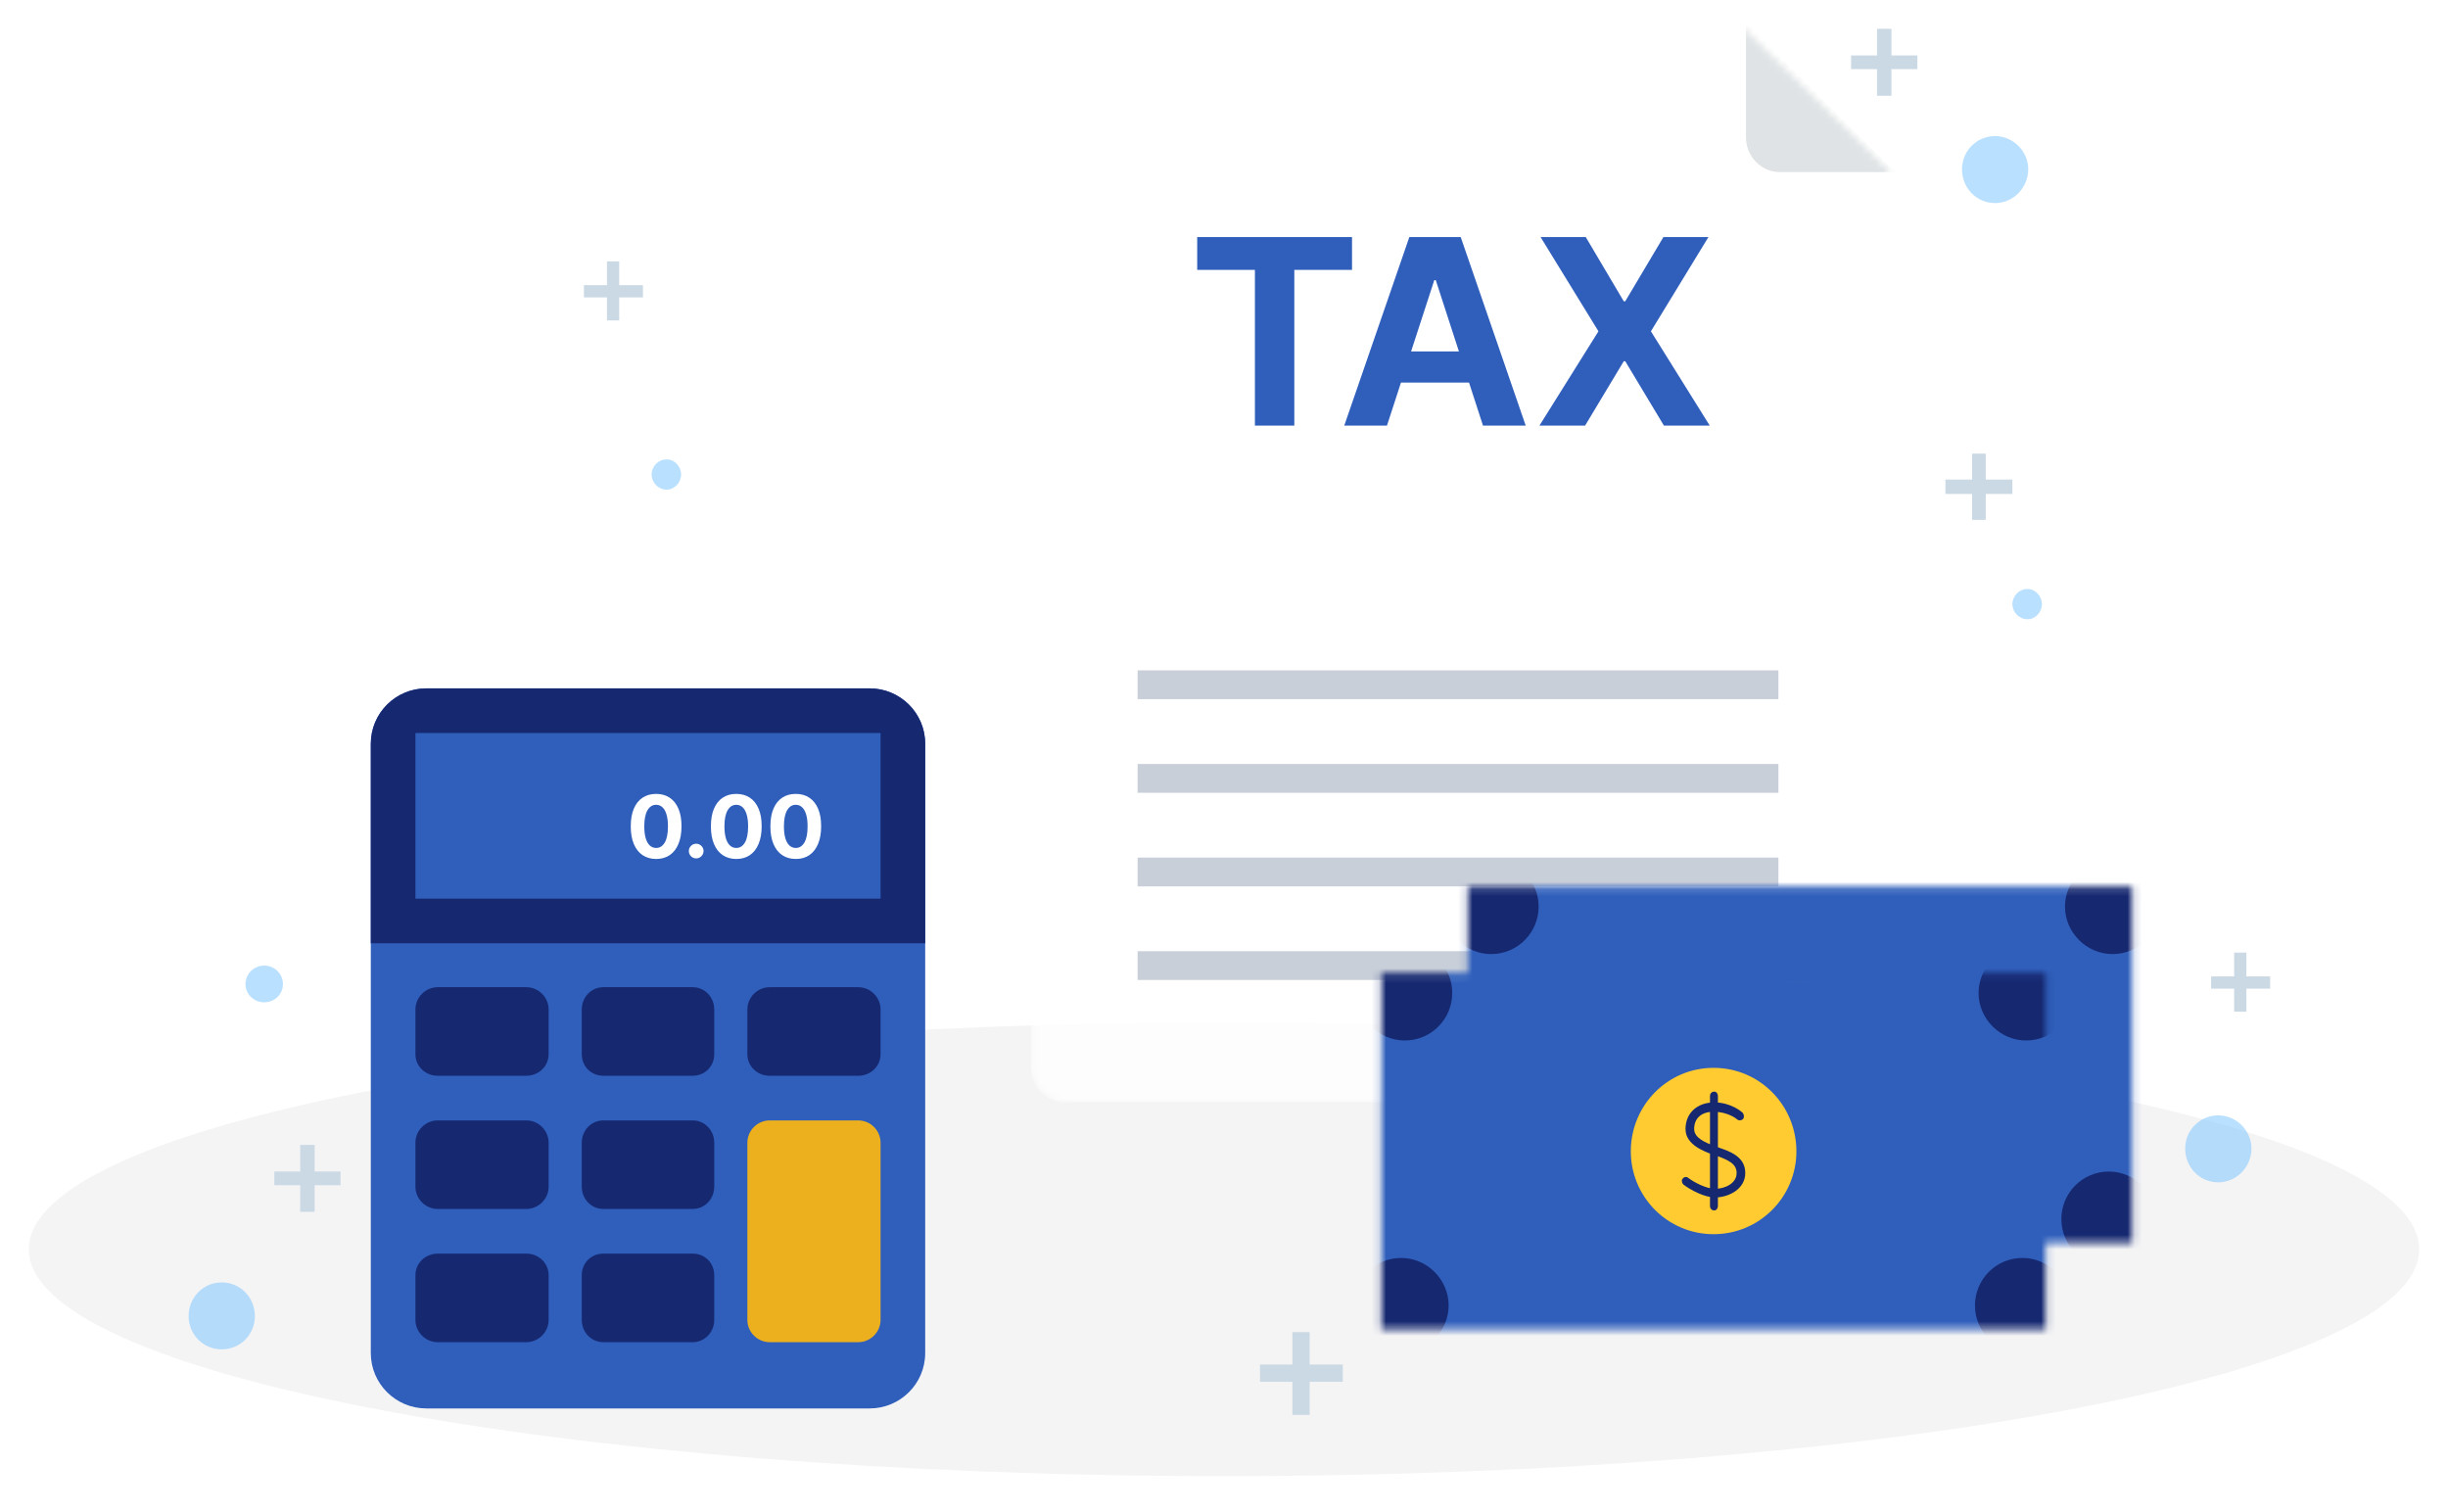
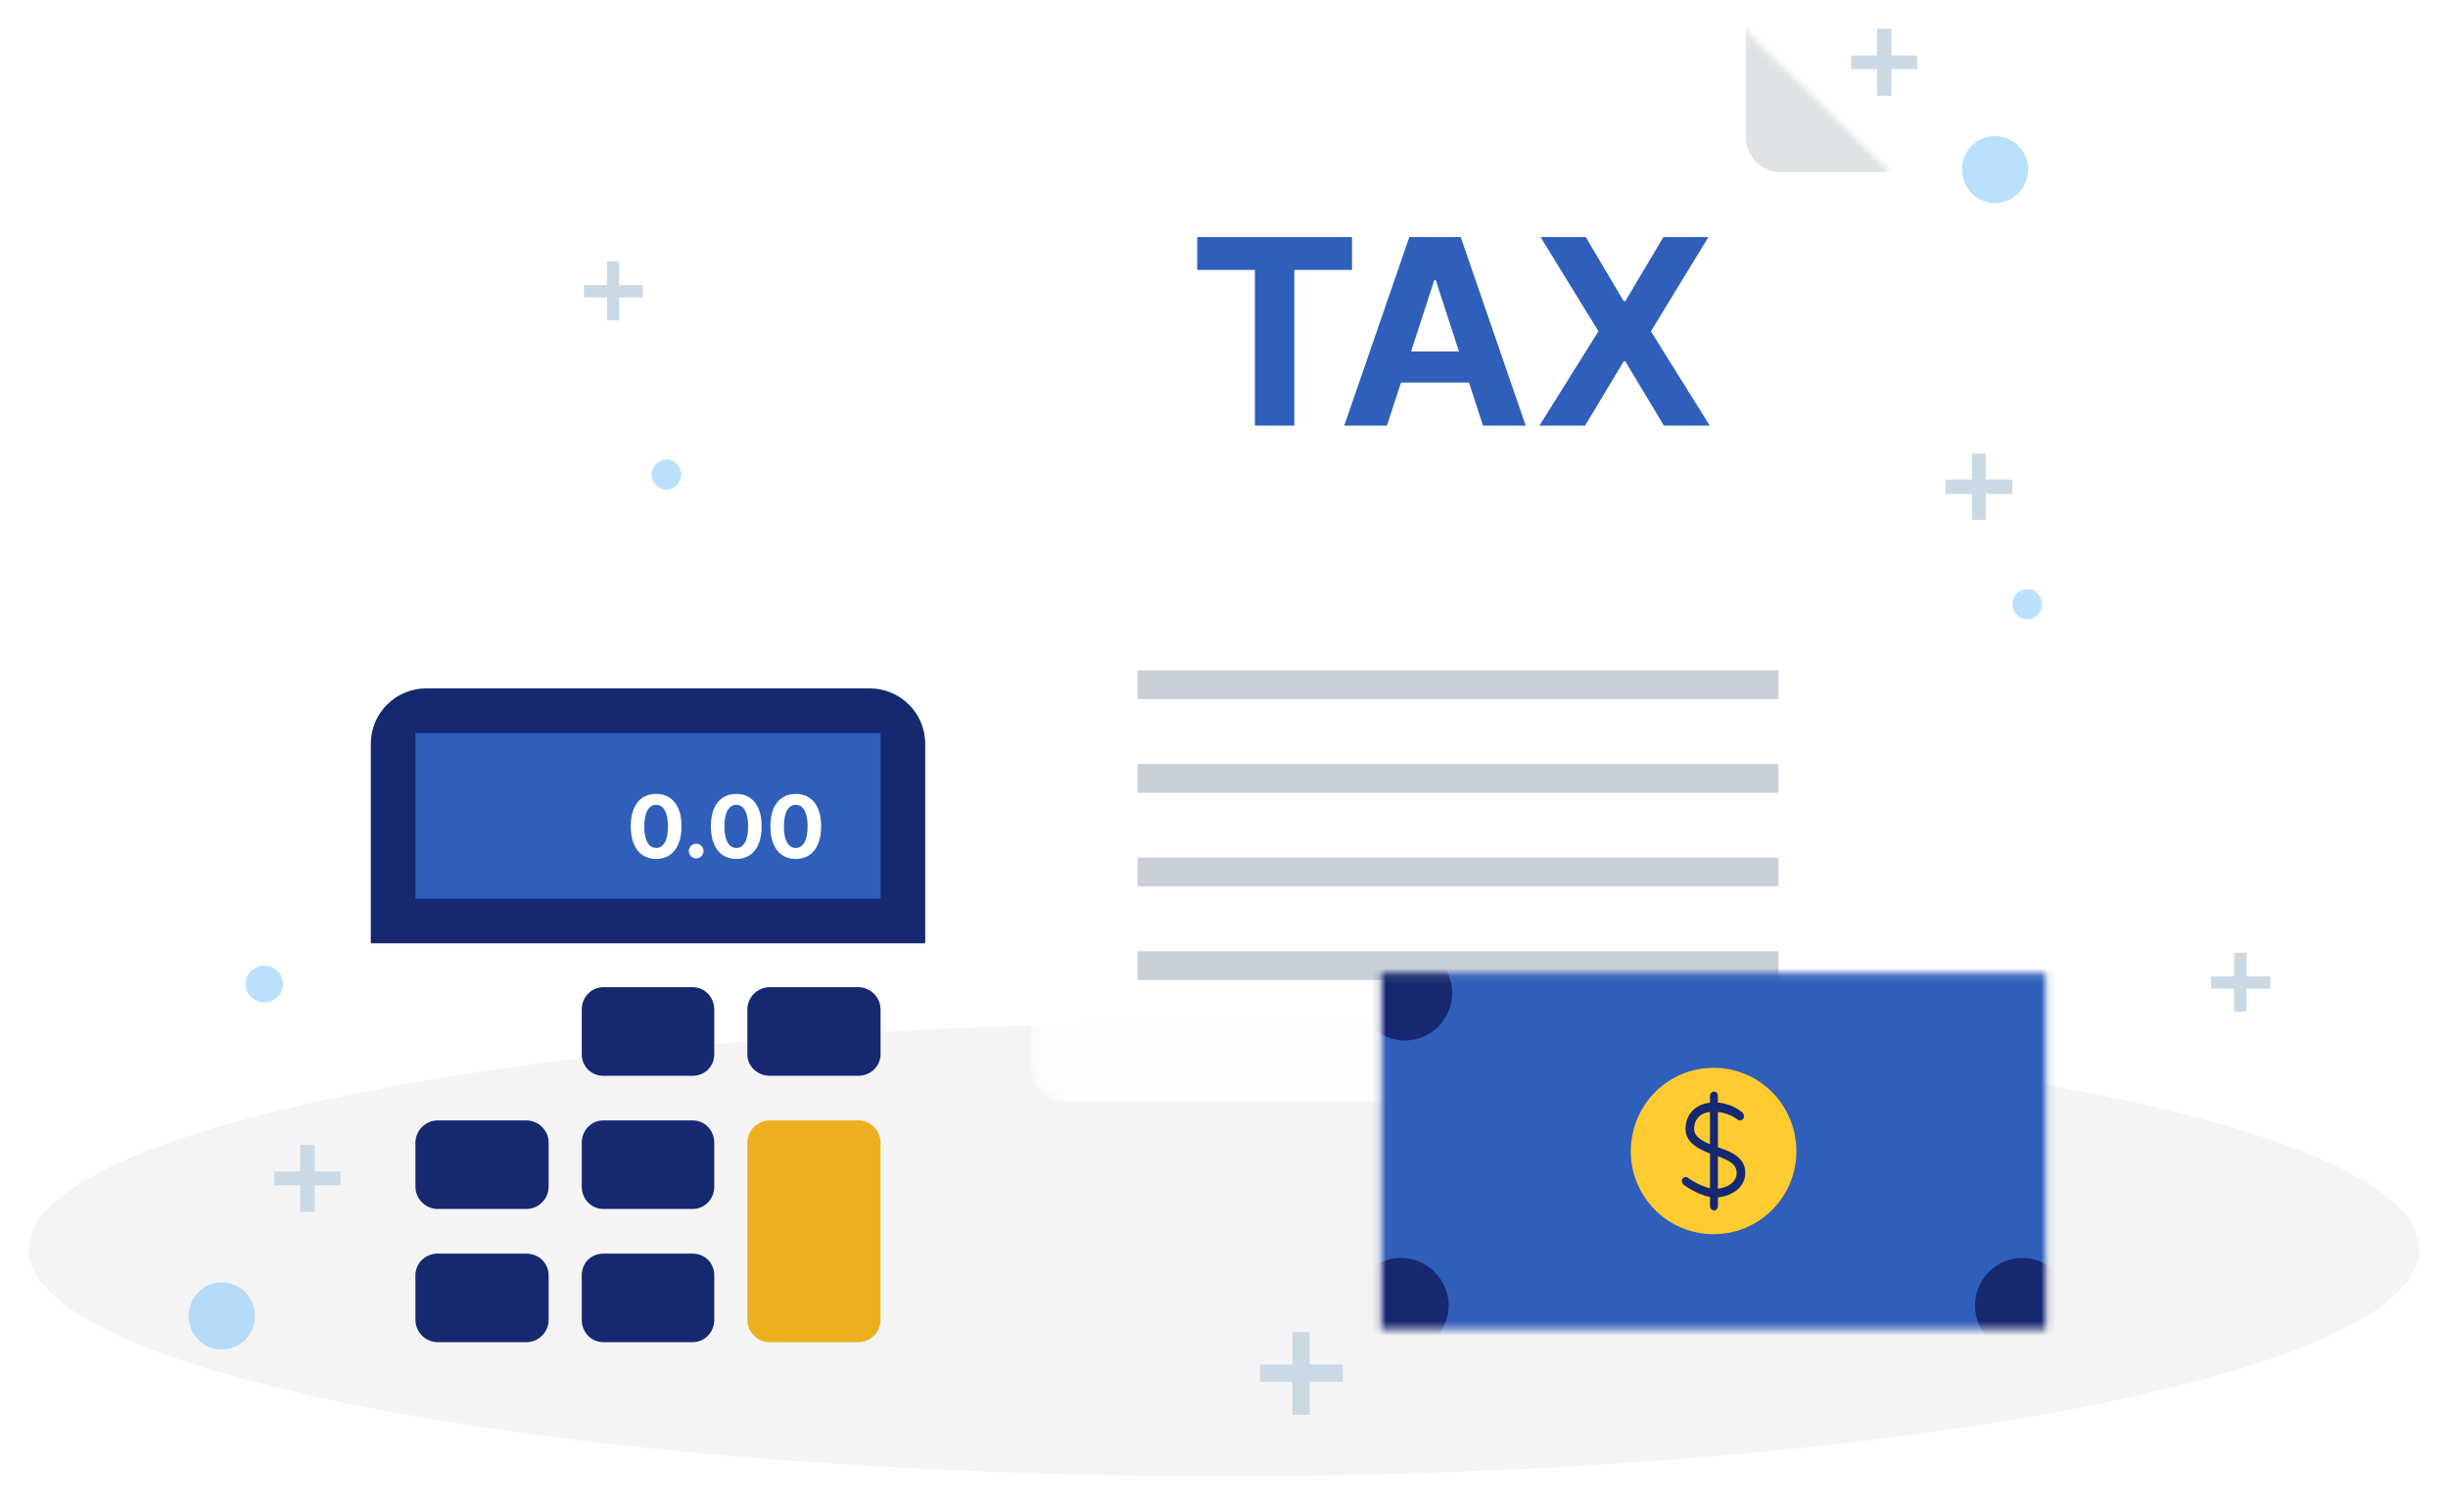
<svg xmlns="http://www.w3.org/2000/svg" width="340" height="210" viewBox="0 0 340 210" fill="none">
  <g clip-path="url(#clip0_2547_68)">
    <path d="M170 142C261.675 142 336 156.112 336 173.5C336 190.888 261.675 205 170 205C78.325 205 4 190.888 4 173.5C4 156.112 78.325 142 170 142Z" fill="#F4F4F5" />
    <g opacity="0.8" filter="url(#filter0_d_2547_68)">
      <mask id="mask0_2547_68" style="mask-type:luminance" maskUnits="userSpaceOnUse" x="143" y="4" width="120" height="150">
        <path d="M147.96 4.04H242.29L262.31 23.62V148.38C262.31 150.99 260.2 153.1 257.6 153.1H147.96C145.36 153.1 143.25 150.99 143.25 148.38V8.76C143.25 6.16 145.36 4.04 147.96 4.04Z" fill="white" />
      </mask>
      <g mask="url(#mask0_2547_68)">
        <path fill-rule="evenodd" clip-rule="evenodd" d="M147.999 4H242.299L262.299 23.6V148.4C262.299 151 260.199 153.1 257.599 153.1H147.999C145.399 153.1 143.199 151 143.199 148.4V8.8C143.199 6.2 145.399 4 147.999 4Z" fill="white" />
        <path fill-rule="evenodd" clip-rule="evenodd" d="M263.2 23.9H247.2C244.6 23.9 242.5 21.7 242.5 19.1V3.1L263.2 23.9Z" fill="#D7DCDE" />
      </g>
      <path d="M158 93.1H247V97.1H158V93.1Z" fill="#BCC3CF" />
      <path d="M158 106.1H247V110.1H158V106.1Z" fill="#BCC3CF" />
      <path d="M158 119.1H247V123.1H158V119.1Z" fill="#BCC3CF" />
      <path d="M158 132.1H247V136.1H158V132.1Z" fill="#BCC3CF" />
    </g>
    <g filter="url(#filter1_d_2547_68)">
-       <path d="M59.2 95.6H120.8C125 95.6 128.5 99 128.5 103.3V187.9C128.5 192.2 125 195.6 120.8 195.6H59.2C55 195.6 51.5 192.2 51.5 187.9V103.3C51.5 99 55 95.6 59.2 95.6Z" fill="#2F5FBB" />
      <path d="M59.2 95.6H120.8C125 95.6 128.5 99 128.5 103.3V131H51.5V103.3C51.5 99 55 95.6 59.2 95.6Z" fill="#162870" />
      <path d="M57.699 101.8H122.299V124.8H57.699V101.8Z" fill="#2F5FBB" />
-       <path d="M60.799 137.1H73.099C74.799 137.1 76.199 138.5 76.199 140.2V146.4C76.199 148.1 74.799 149.4 73.099 149.4H60.799C59.099 149.4 57.699 148.1 57.699 146.4V140.2C57.699 138.5 59.099 137.1 60.799 137.1Z" fill="#162870" />
      <path d="M83.801 137.1H96.201C97.901 137.1 99.201 138.5 99.201 140.2V146.4C99.201 148.1 97.901 149.4 96.201 149.4H83.801C82.101 149.4 80.801 148.1 80.801 146.4V140.2C80.801 138.5 82.101 137.1 83.801 137.1Z" fill="#162870" />
      <path d="M106.901 137.1H119.201C120.901 137.1 122.301 138.5 122.301 140.2V146.4C122.301 148.1 120.901 149.4 119.201 149.4H106.901C105.201 149.4 103.801 148.1 103.801 146.4V140.2C103.801 138.5 105.201 137.1 106.901 137.1Z" fill="#162870" />
      <path d="M60.799 155.6H73.099C74.799 155.6 76.199 157 76.199 158.7V164.8C76.199 166.5 74.799 167.9 73.099 167.9H60.799C59.099 167.9 57.699 166.5 57.699 164.8V158.7C57.699 157 59.099 155.6 60.799 155.6Z" fill="#162870" />
      <path d="M83.801 155.6H96.201C97.901 155.6 99.201 157 99.201 158.7V164.8C99.201 166.5 97.901 167.9 96.201 167.9H83.801C82.101 167.9 80.801 166.5 80.801 164.8V158.7C80.801 157 82.101 155.6 83.801 155.6Z" fill="#162870" />
      <path d="M60.799 174.1H73.099C74.799 174.1 76.199 175.4 76.199 177.1V183.3C76.199 185 74.799 186.4 73.099 186.4H60.799C59.099 186.4 57.699 185 57.699 183.3V177.1C57.699 175.4 59.099 174.1 60.799 174.1Z" fill="#162870" />
      <path d="M83.801 174.1H96.201C97.901 174.1 99.201 175.4 99.201 177.1V183.3C99.201 185 97.901 186.4 96.201 186.4H83.801C82.101 186.4 80.801 185 80.801 183.3V177.1C80.801 175.4 82.101 174.1 83.801 174.1Z" fill="#162870" />
      <path d="M106.901 155.6H119.201C120.901 155.6 122.301 157 122.301 158.7V183.3C122.301 185 120.901 186.4 119.201 186.4H106.901C105.201 186.4 103.801 185 103.801 183.3V158.7C103.801 157 105.201 155.6 106.901 155.6Z" fill="#ECB01F" />
    </g>
    <mask id="mask1_2547_68" style="mask-type:luminance" maskUnits="userSpaceOnUse" x="203" y="123" width="94" height="50">
-       <path d="M203.84 123.15H296.15V172.6H203.84V123.15Z" fill="white" />
-     </mask>
+       </mask>
    <g mask="url(#mask1_2547_68)">
      <path d="M203.801 123.101H296.201V172.601H203.801V123.101Z" fill="#2F5FBB" stroke="#2F5FBB" stroke-width="5" stroke-miterlimit="100" />
      <path d="M292.901 162.701C296.501 162.701 299.501 165.701 299.501 169.301C299.501 172.901 296.501 175.901 292.901 175.901C289.201 175.901 286.301 172.901 286.301 169.301C286.301 165.701 289.201 162.701 292.901 162.701Z" fill="#162870" />
      <path d="M293.401 119.301C297.101 119.301 300.001 122.301 300.001 125.901C300.001 129.501 297.101 132.501 293.401 132.501C289.801 132.501 286.801 129.501 286.801 125.901C286.801 122.301 289.801 119.301 293.401 119.301Z" fill="#162870" />
      <path d="M206.6 162.701C210.2 162.701 213.2 165.701 213.2 169.301C213.2 172.901 210.2 175.901 206.6 175.901C202.9 175.901 200 172.901 200 169.301C200 165.701 202.9 162.701 206.6 162.701Z" fill="#162870" />
      <path d="M207.1 119.301C210.8 119.301 213.7 122.301 213.7 125.901C213.7 129.501 210.8 132.501 207.1 132.501C203.5 132.501 200.5 129.501 200.5 125.901C200.5 122.301 203.5 119.301 207.1 119.301Z" fill="#162870" />
    </g>
    <path d="M250 136.301C256.4 136.301 261.5 141.501 261.5 147.901C261.5 154.201 256.4 159.401 250 159.401C243.6 159.401 238.5 154.201 238.5 147.901C238.5 141.501 243.6 136.301 250 136.301Z" fill="#FFCB31" />
    <path d="M250.199 154.301C248.699 154.301 246.699 153.201 245.799 152.501C245.599 152.301 245.499 151.901 245.699 151.701C245.899 151.401 246.299 151.401 246.499 151.601C247.299 152.201 248.999 153.101 250.199 153.101C251.499 153.101 253.199 152.401 253.199 150.901C253.199 149.601 251.999 149.101 250.399 148.501L249.999 148.401C248.699 147.901 246.099 147.001 246.099 144.801C246.099 142.601 247.699 141.101 250.099 141.101C252.399 141.101 253.899 142.401 253.999 142.501C254.199 142.701 254.299 143.101 254.099 143.401C253.899 143.601 253.499 143.701 253.199 143.401C253.199 143.401 251.999 142.401 249.999 142.401C248.299 142.401 247.299 143.301 247.299 144.801C247.299 146.001 248.799 146.701 250.299 147.201L250.799 147.401C252.199 147.901 254.399 148.601 254.399 150.901C254.399 153.201 251.999 154.301 250.199 154.301ZM250.099 156.101C249.699 156.101 249.499 155.801 249.499 155.501V140.201C249.499 139.901 249.699 139.601 250.099 139.601C250.399 139.601 250.599 139.901 250.599 140.201V155.501C250.599 155.801 250.399 156.101 250.099 156.101Z" fill="#2F5FBB" />
    <g filter="url(#filter2_d_2547_68)">
      <mask id="mask2_2547_68" style="mask-type:luminance" maskUnits="userSpaceOnUse" x="191" y="135" width="94" height="50">
        <path d="M191.84 135.15H284.15V184.6H191.84V135.15Z" fill="white" />
      </mask>
      <g mask="url(#mask2_2547_68)">
        <path d="M191.801 135.101H284.201V184.601H191.801V135.101Z" fill="#2F5FBB" stroke="#2F5FBB" stroke-width="5" stroke-miterlimit="100" />
        <path d="M280.901 174.701C284.501 174.701 287.501 177.701 287.501 181.301C287.501 184.901 284.501 187.901 280.901 187.901C277.201 187.901 274.301 184.901 274.301 181.301C274.301 177.701 277.201 174.701 280.901 174.701Z" fill="#162870" />
-         <path d="M281.401 131.301C285.101 131.301 288.001 134.301 288.001 137.901C288.001 141.501 285.101 144.501 281.401 144.501C277.801 144.501 274.801 141.501 274.801 137.901C274.801 134.301 277.801 131.301 281.401 131.301Z" fill="#162870" />
        <path d="M194.6 174.701C198.2 174.701 201.2 177.701 201.2 181.301C201.2 184.901 198.2 187.901 194.6 187.901C190.9 187.901 188 184.901 188 181.301C188 177.701 190.9 174.701 194.6 174.701Z" fill="#162870" />
        <path d="M195.1 131.301C198.8 131.301 201.7 134.301 201.7 137.901C201.7 141.501 198.8 144.501 195.1 144.501C191.5 144.501 188.5 141.501 188.5 137.901C188.5 134.301 191.5 131.301 195.1 131.301Z" fill="#162870" />
      </g>
      <path d="M238 148.301C244.4 148.301 249.5 153.501 249.5 159.901C249.5 166.201 244.4 171.401 238 171.401C231.6 171.401 226.5 166.201 226.5 159.901C226.5 153.501 231.6 148.301 238 148.301Z" fill="#FFCB31" />
      <path d="M238.199 166.301C236.699 166.301 234.699 165.201 233.799 164.501C233.599 164.301 233.499 163.901 233.699 163.701C233.899 163.401 234.299 163.401 234.499 163.601C235.299 164.201 236.999 165.101 238.199 165.101C239.499 165.101 241.199 164.401 241.199 162.901C241.199 161.601 239.999 161.101 238.399 160.501L237.999 160.401C236.699 159.901 234.099 159.001 234.099 156.801C234.099 154.601 235.699 153.101 238.099 153.101C240.399 153.101 241.899 154.401 241.999 154.501C242.199 154.701 242.299 155.101 242.099 155.401C241.899 155.601 241.499 155.701 241.199 155.401C241.199 155.401 239.999 154.401 237.999 154.401C236.299 154.401 235.299 155.301 235.299 156.801C235.299 158.001 236.799 158.701 238.299 159.201L238.799 159.401C240.199 159.901 242.399 160.601 242.399 162.901C242.399 165.201 239.999 166.301 238.199 166.301ZM238.099 168.101C237.699 168.101 237.499 167.801 237.499 167.501V152.201C237.499 151.901 237.699 151.601 238.099 151.601C238.399 151.601 238.599 151.901 238.599 152.201V167.501C238.599 167.801 238.399 168.101 238.099 168.101Z" fill="#162870" />
    </g>
    <path d="M186.5 191.9H181.9V196.5H179.5V191.9H175V189.5H179.5V185H181.9V189.5H186.5V191.9Z" fill="#CBD9E5" />
    <path d="M315.298 137.3H311.998V140.5H310.298V137.3H307.098V135.6H310.298V132.3H311.998V135.6H315.298V137.3Z" fill="#CBD9E5" />
    <path d="M89.298 41.3H85.998V44.5H84.298V41.3H81.098V39.6H84.298V36.3H85.998V39.6H89.298V41.3Z" fill="#CBD9E5" />
    <path d="M47.298 164.6H43.698V168.3H41.698V164.6H38.098V162.7H41.698V159H43.698V162.7H47.298V164.6Z" fill="#CBD9E5" />
    <path d="M266.298 9.6H262.698V13.3H260.698V9.6H257.098V7.7H260.698V4H262.698V7.7H266.298V9.6Z" fill="#CBD9E5" />
    <path d="M279.499 68.6H275.799V72.2H273.899V68.6H270.199V66.6H273.899V63H275.799V66.6H279.499V68.6Z" fill="#CBD9E5" />
-     <path opacity="0.5" d="M308.1 154.9C310.6 154.9 312.7 157 312.7 159.5C312.7 162.1 310.6 164.2 308.1 164.2C305.5 164.2 303.5 162.1 303.5 159.5C303.5 157 305.5 154.9 308.1 154.9Z" fill="#77C2FF" />
    <path opacity="0.5" d="M277.1 18.9C279.6 18.9 281.7 21 281.7 23.5C281.7 26.1 279.6 28.2 277.1 28.2C274.5 28.2 272.5 26.1 272.5 23.5C272.5 21 274.5 18.9 277.1 18.9Z" fill="#77C2FF" />
    <path opacity="0.5" d="M30.799 178.1C33.399 178.1 35.399 180.2 35.399 182.8C35.399 185.3 33.399 187.4 30.799 187.4C28.199 187.4 26.199 185.3 26.199 182.8C26.199 180.2 28.199 178.1 30.799 178.1Z" fill="#77C2FF" />
    <path opacity="0.5" d="M36.698 134.1C38.098 134.1 39.298 135.2 39.298 136.7C39.298 138.1 38.098 139.2 36.698 139.2C35.298 139.2 34.098 138.1 34.098 136.7C34.098 135.2 35.298 134.1 36.698 134.1Z" fill="#77C2FF" />
    <path opacity="0.5" d="M281.6 81.8C282.7 81.8 283.6 82.8 283.6 83.9C283.6 85 282.7 86 281.6 86C280.4 86 279.5 85 279.5 83.9C279.5 82.8 280.4 81.8 281.6 81.8Z" fill="#77C2FF" />
    <path opacity="0.5" d="M92.6 63.8C93.7 63.8 94.6 64.8 94.6 65.9C94.6 67 93.7 68 92.6 68C91.4 68 90.5 67 90.5 65.9C90.5 64.8 91.4 63.8 92.6 63.8Z" fill="#77C2FF" />
    <path d="M91.129 119.293C90.396 119.29 89.766 119.11 89.237 118.752C88.712 118.394 88.307 117.876 88.023 117.197C87.742 116.518 87.602 115.701 87.605 114.746C87.605 113.795 87.746 112.984 88.027 112.313C88.311 111.643 88.716 111.133 89.242 110.783C89.77 110.431 90.399 110.255 91.129 110.255C91.859 110.255 92.487 110.431 93.013 110.783C93.541 111.136 93.947 111.647 94.231 112.317C94.516 112.985 94.656 113.795 94.653 114.746C94.653 115.704 94.511 116.522 94.227 117.201C93.946 117.88 93.543 118.398 93.017 118.756C92.492 119.114 91.862 119.293 91.129 119.293ZM91.129 117.763C91.629 117.763 92.028 117.512 92.327 117.009C92.625 116.506 92.773 115.752 92.77 114.746C92.77 114.085 92.702 113.533 92.565 113.093C92.432 112.653 92.242 112.322 91.994 112.1C91.75 111.879 91.462 111.768 91.129 111.768C90.632 111.768 90.234 112.016 89.936 112.513C89.638 113.011 89.487 113.755 89.484 114.746C89.484 115.417 89.551 115.977 89.685 116.425C89.821 116.871 90.013 117.207 90.26 117.431C90.507 117.653 90.797 117.763 91.129 117.763ZM96.696 119.212C96.414 119.212 96.173 119.113 95.971 118.914C95.772 118.712 95.673 118.471 95.673 118.19C95.673 117.911 95.772 117.673 95.971 117.474C96.173 117.275 96.414 117.175 96.696 117.175C96.968 117.175 97.207 117.275 97.412 117.474C97.616 117.673 97.718 117.911 97.718 118.19C97.718 118.377 97.67 118.549 97.573 118.705C97.48 118.859 97.356 118.982 97.203 119.076C97.049 119.167 96.88 119.212 96.696 119.212ZM102.262 119.293C101.529 119.29 100.898 119.11 100.37 118.752C99.844 118.394 99.44 117.876 99.156 117.197C98.874 116.518 98.735 115.701 98.738 114.746C98.738 113.795 98.879 112.984 99.16 112.313C99.444 111.643 99.849 111.133 100.374 110.783C100.903 110.431 101.532 110.255 102.262 110.255C102.992 110.255 103.62 110.431 104.146 110.783C104.674 111.136 105.08 111.647 105.364 112.317C105.648 112.985 105.789 113.795 105.786 114.746C105.786 115.704 105.644 116.522 105.36 117.201C105.079 117.88 104.675 118.398 104.15 118.756C103.624 119.114 102.995 119.293 102.262 119.293ZM102.262 117.763C102.762 117.763 103.161 117.512 103.46 117.009C103.758 116.506 103.906 115.752 103.903 114.746C103.903 114.085 103.835 113.533 103.698 113.093C103.565 112.653 103.374 112.322 103.127 112.1C102.883 111.879 102.594 111.768 102.262 111.768C101.765 111.768 101.367 112.016 101.069 112.513C100.771 113.011 100.62 113.755 100.617 114.746C100.617 115.417 100.684 115.977 100.817 116.425C100.954 116.871 101.146 117.207 101.393 117.431C101.64 117.653 101.93 117.763 102.262 117.763ZM110.524 119.293C109.791 119.29 109.16 119.11 108.632 118.752C108.106 118.394 107.701 117.876 107.417 117.197C107.136 116.518 106.997 115.701 107 114.746C107 113.795 107.14 112.984 107.422 112.313C107.706 111.643 108.11 111.133 108.636 110.783C109.164 110.431 109.794 110.255 110.524 110.255C111.254 110.255 111.882 110.431 112.407 110.783C112.936 111.136 113.342 111.647 113.626 112.317C113.91 112.985 114.051 113.795 114.048 114.746C114.048 115.704 113.906 116.522 113.622 117.201C113.341 117.88 112.937 118.398 112.412 118.756C111.886 119.114 111.257 119.293 110.524 119.293ZM110.524 117.763C111.024 117.763 111.423 117.512 111.721 117.009C112.02 116.506 112.167 115.752 112.164 114.746C112.164 114.085 112.096 113.533 111.96 113.093C111.826 112.653 111.636 112.322 111.389 112.1C111.145 111.879 110.856 111.768 110.524 111.768C110.027 111.768 109.629 112.016 109.331 112.513C109.032 113.011 108.882 113.755 108.879 114.746C108.879 115.417 108.946 115.977 109.079 116.425C109.216 116.871 109.407 117.207 109.654 117.431C109.902 117.653 110.191 117.763 110.524 117.763Z" fill="white" />
    <path d="M166.278 37.484V32.92H187.781V37.484H179.766V59.102H174.294V37.484H166.278ZM192.636 59.102H186.704L195.743 32.92H202.876L211.902 59.102H205.97L199.412 38.903H199.207L192.636 59.102ZM192.265 48.81H206.277V53.131H192.265V48.81ZM220.243 32.92L225.523 41.843H225.728L231.033 32.92H237.284L229.294 46.011L237.463 59.102H231.097L225.728 50.166H225.523L220.154 59.102H213.813L222.007 46.011L213.966 32.92H220.243Z" fill="#2F5FBB" />
  </g>
  <defs>
    <filter id="filter0_d_2547_68" x="138.25" y="-0.96" width="129.059" height="159.06" filterUnits="userSpaceOnUse" color-interpolation-filters="sRGB">
      <feFlood flood-opacity="0" result="BackgroundImageFix" />
      <feColorMatrix in="SourceAlpha" type="matrix" values="0 0 0 0 0 0 0 0 0 0 0 0 0 0 0 0 0 0 127 0" result="hardAlpha" />
      <feOffset />
      <feGaussianBlur stdDeviation="2.5" />
      <feComposite in2="hardAlpha" operator="out" />
      <feColorMatrix type="matrix" values="0 0 0 0 0 0 0 0 0 0 0 0 0 0 0 0 0 0 0.1 0" />
      <feBlend mode="normal" in2="BackgroundImageFix" result="effect1_dropShadow_2547_68" />
      <feBlend mode="normal" in="SourceGraphic" in2="effect1_dropShadow_2547_68" result="shape" />
    </filter>
    <filter id="filter1_d_2547_68" x="46.5" y="90.6" width="87" height="110" filterUnits="userSpaceOnUse" color-interpolation-filters="sRGB">
      <feFlood flood-opacity="0" result="BackgroundImageFix" />
      <feColorMatrix in="SourceAlpha" type="matrix" values="0 0 0 0 0 0 0 0 0 0 0 0 0 0 0 0 0 0 127 0" result="hardAlpha" />
      <feOffset />
      <feGaussianBlur stdDeviation="2.5" />
      <feComposite in2="hardAlpha" operator="out" />
      <feColorMatrix type="matrix" values="0 0 0 0 0 0 0 0 0 0 0 0 0 0 0 0 0 0 0.1 0" />
      <feBlend mode="normal" in2="BackgroundImageFix" result="effect1_dropShadow_2547_68" />
      <feBlend mode="normal" in="SourceGraphic" in2="effect1_dropShadow_2547_68" result="shape" />
    </filter>
    <filter id="filter2_d_2547_68" x="181.84" y="125.15" width="112.309" height="69.45" filterUnits="userSpaceOnUse" color-interpolation-filters="sRGB">
      <feFlood flood-opacity="0" result="BackgroundImageFix" />
      <feColorMatrix in="SourceAlpha" type="matrix" values="0 0 0 0 0 0 0 0 0 0 0 0 0 0 0 0 0 0 127 0" result="hardAlpha" />
      <feOffset />
      <feGaussianBlur stdDeviation="5" />
      <feComposite in2="hardAlpha" operator="out" />
      <feColorMatrix type="matrix" values="0 0 0 0 0 0 0 0 0 0 0 0 0 0 0 0 0 0 0.3 0" />
      <feBlend mode="normal" in2="BackgroundImageFix" result="effect1_dropShadow_2547_68" />
      <feBlend mode="normal" in="SourceGraphic" in2="effect1_dropShadow_2547_68" result="shape" />
    </filter>
    <clipPath id="clip0_2547_68">
      <rect width="340" height="210" fill="white" />
    </clipPath>
  </defs>
</svg>